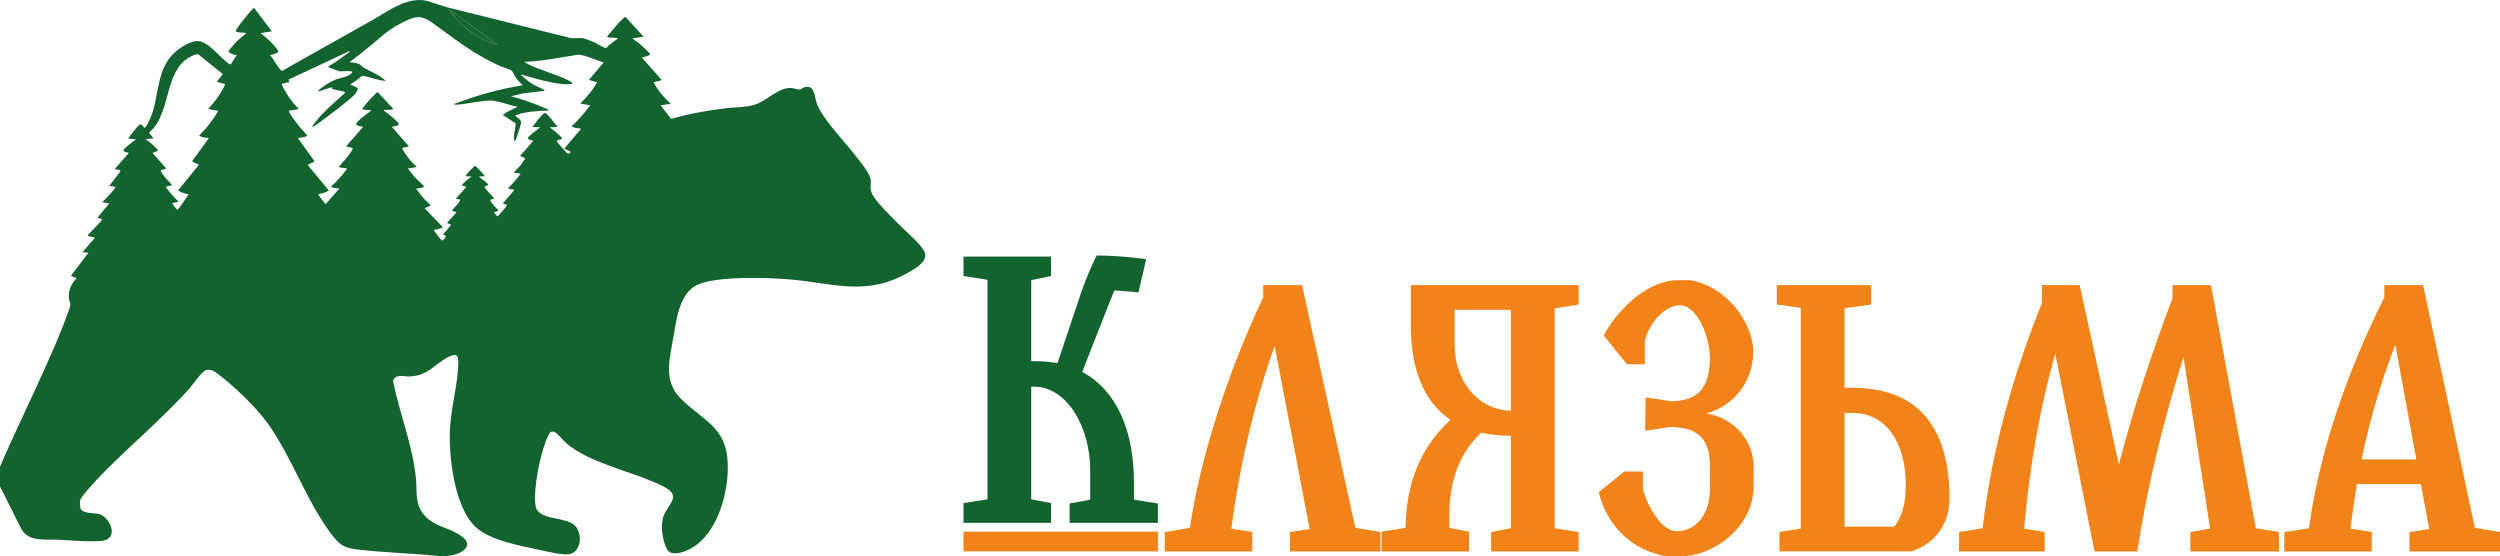
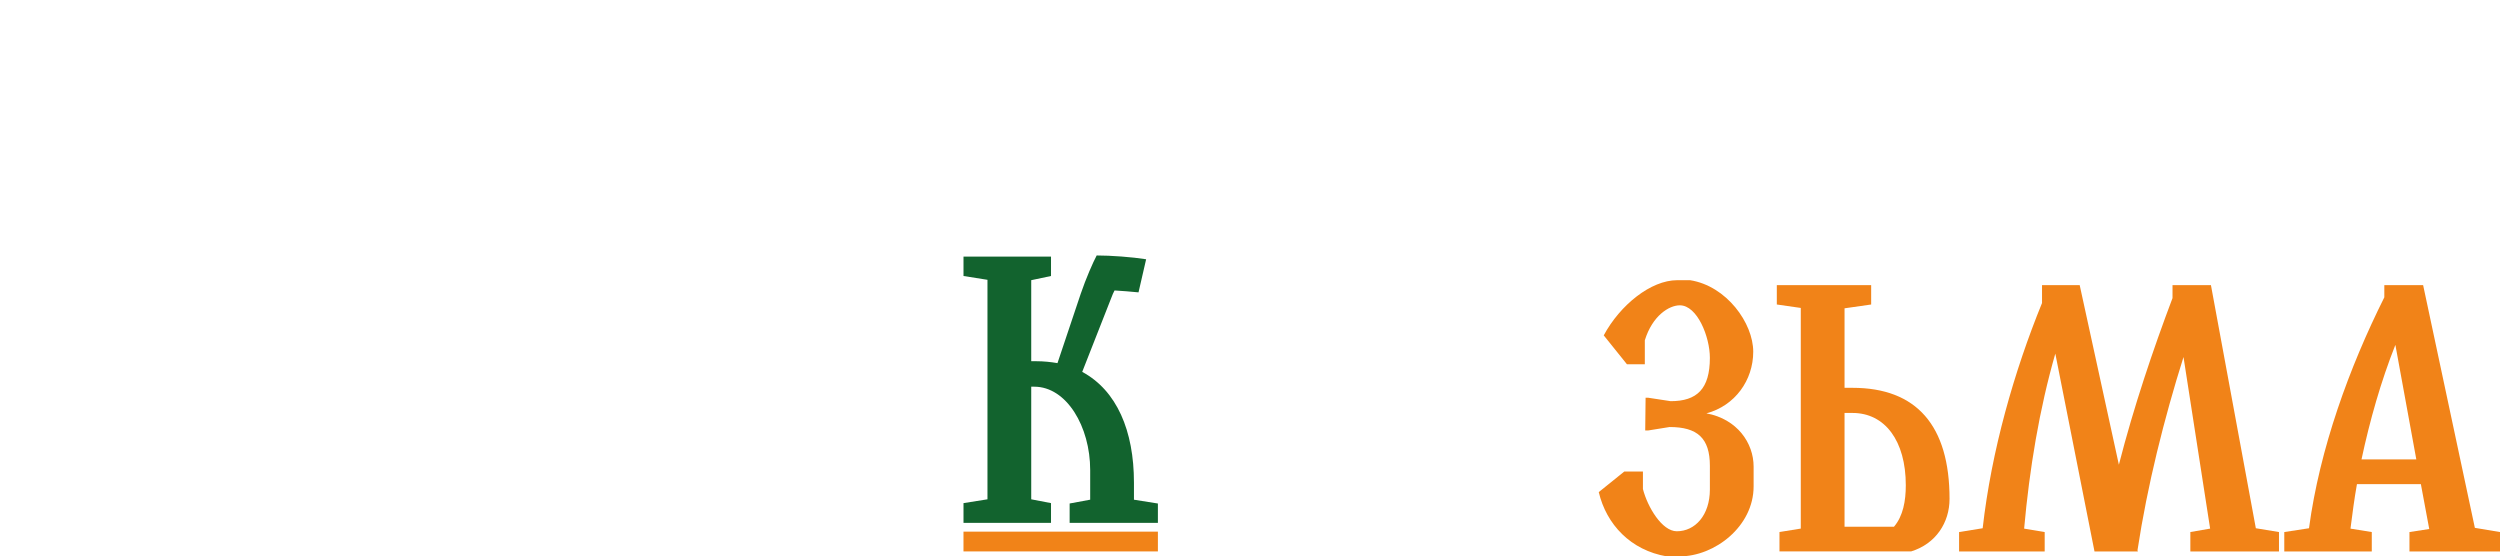
<svg xmlns="http://www.w3.org/2000/svg" id="_Слой_2" data-name="Слой_2" viewBox="0 0 1325.94 295.09">
  <defs>
    <style> .cls-1 { fill: #12632e; } .cls-2 { fill: #f18318; } </style>
  </defs>
  <g id="_Слой_1-2" data-name="Слой_1">
    <g>
      <path class="cls-1" d="M614.12,267.04v10.29h-46.81v-10.29l10.9-2.02v-15.74c0-23-12.51-44.19-29.66-44.19h-1.61v59.73l10.49,2.02v10.49h-46.41v-10.49l12.71-2.02v-116.42l-12.71-2.02v-10.29h46.41v10.29l-10.49,2.22v42.98h2.62c4.04,0,7.67.4,11.3,1.01l12.31-36.72c2.82-8.27,6.46-16.55,8.48-20.38,7.47,0,18.76.81,26.23,2.02l-4.04,17.55c-4.44-.4-8.68-.81-12.71-1.01-.61,1.21-1.21,2.42-1.61,3.63l-15.54,39.55c18.36,9.89,27.44,31.27,27.44,58.72v9.08l12.71,2.02Z" />
      <g>
-         <path class="cls-2" d="M732.15,282.18v10.29h-48.02v-10.29l10.49-1.61-18.56-97.05c-11.3,31.27-18.97,65.98-23,96.85l11.1,1.82v10.29h-46.41v-10.29l13.32-2.22c5.85-39.35,21.39-85.55,38.94-122.28v-6.46h20.58l28.25,128.73,13.32,2.22Z" />
-         <path class="cls-2" d="M824.56,163.53v116.63l12.71,2.02v10.29h-46.41v-10.29l10.49-2.02v-49.03c-5.65,0-11.1-.61-15.74-1.61-13.52,12.31-16.95,29.66-16.95,43.79v6.66l10.49,2.02v10.49h-46.41v-10.49l12.71-2.02c.4-22.6,7.06-41.77,23.81-57.3-13.92-9.48-20.98-26.43-20.98-50.04v-21.39h88.98v10.29l-12.71,2.02ZM801.36,217.81v-53.47h-29.86v18.36c0,18.97,11.91,34.71,29.86,35.11Z" />
        <path class="cls-2" d="M847.96,260.99l13.52-10.9h9.89v9.28c2.42,9.48,10.09,22.4,17.96,22.4,9.68,0,17.55-8.47,17.55-22.2v-12.51c0-14.73-6.66-20.58-21.39-20.58l-11.3,1.82h-1.61l.2-17.35h1.41l11.9,1.82c13.92,0,20.78-6.46,20.78-23,0-11.1-6.66-27.84-15.94-27.84-5.65,0-14.53,5.45-18.56,18.56v12.71h-9.48l-12.31-15.33c8.68-16.14,25.02-29.26,38.94-29.26h6.86c19.37,3.03,33.49,22.8,33.49,37.93s-9.68,28.65-24.82,32.69c16.34,3.03,25.02,15.74,25.02,28.25v10.49c0,21.19-20.58,37.13-39.35,37.13h-6.66c-19.17-3.23-32.08-16.95-36.12-34.1Z" />
        <path class="cls-2" d="M1033.99,264.62c0,12.51-7.26,23.81-20.38,27.84h-69.82v-10.29l11.3-1.82v-117.03l-12.71-1.82v-10.29h50.04v10.29l-14.12,2.02v42.17h4.24c33.9,0,51.45,19.98,51.45,58.92ZM978.3,279.35h26.23c4.84-5.65,6.26-13.72,6.26-21.99,0-23.61-11.1-38.34-28.25-38.34h-4.24v60.33Z" />
        <path class="cls-2" d="M1208.72,282.18v10.29h-47.01v-10.29l10.49-1.82-14.12-91c-10.29,32.69-19.17,68-24.41,102.5l.2.61h-23l-20.78-104.92c-8.47,29.46-13.72,61.14-16.54,92.82l10.9,1.82v10.29h-45.4v-10.29l12.51-2.02c4.64-41.16,16.75-83.33,31.48-119.45v-9.48h19.98l20.78,95.24c7.87-30.67,18.16-61.14,28.45-88.38v-6.86h20.38l23.81,128.93,12.31,2.02Z" />
        <path class="cls-2" d="M1325.94,282.18v10.29h-48.02v-10.29l10.49-1.61-4.44-23.81h-33.9c-1.41,7.87-2.42,15.74-3.43,23.61l11.3,1.82v10.29h-46.41v-10.29l13.11-2.02c5.65-42.17,21.39-85.35,39.95-122.48v-6.46h20.58l27.44,128.73,13.32,2.22ZM1281.55,243.64l-11.1-60.73c-7.67,19.37-13.52,39.95-17.96,60.73h29.05Z" />
        <rect class="cls-2" x="511.01" y="281.97" width="103.11" height="10.49" />
      </g>
    </g>
    <g>
-       <path class="cls-1" d="M490.03,132.95c-2.32-4.24-11.15-11.64-14.93-15.59-3.17-3.31-11.34-11.2-12.75-14.97-1.19-3.19-.32-4.02-.49-6.71-.25-3.81-6.07-10.42-8.49-13.58-5.7-7.37-17.85-19.75-20.44-28.05-.97-3.14-.8-8.49-5.49-7.98-1.34.14-2.44,1.34-3.17,1.41-1.17.12-3.14-.71-4.42-.8-7.22-.51-13.03,7-19.98,8.97-4.86,1.39-9.78,1.15-14.64,1.73-9.88,1.19-19.7,2.88-29.24,5.7l-5.56-7.1c1.37-.47,2.85-.47,4.27-.78.44-.1.92.27.76-.47-3.53-3.15-6.58-6.83-8.8-11.03,1.1-.56,2.58-.51,3.69-1.03.32-.15.49.07.39-.53l-10.39-11.66c1.02-.2,2.02-.37,3-.78.34-.15,1.59-.59,1.41-1.1-.24-.61-3.95-4.07-4.71-4.73-1.49-1.27-3.15-2.32-4.73-3.46l5.98-.95-9.44-10.41c-.63-.27-2.68,2.03-3.17,2.53-2.32,2.37-4.34,5.14-6.59,7.58-.24.53.53.63.86.69,1.53.29,3.27-.07,4.8.56-1.66,1.15-3.29,2.37-4.86,3.63-.47.36-1.07,1.24-1.44,1.42-.64.31-5.27-2.58-6.39-3.07-.97-.42-5.32-2.15-6.03-2.15h-6.15L237.18,3.88l-7.97-2.54c-11.75-4.76-22.78,4.36-32.53,9.81-15.68,8.76-31.36,17.54-46.98,26.39-.41.02-.53-.24-.78-.47-1.95-1.78-3.83-5.78-5.66-7.86,1-.14,4.75-.95,4.25-2.36-.15-.44-2.46-3.05-2.98-3.64-1.92-2.1-4.1-3.88-6.31-5.66l5.97-.93-9.44-12.44c-.25-.17-3.1,3.22-3.46,3.63-1.15,1.37-5.9,7.25-6.25,8.54-.15.56.42.58.81.64,1.54.31,3.27.24,4.81.56-2.03,1.75-4.15,3.39-6,5.36-.46.49-3.37,3.88-3.42,4.14-.17.97,3.42,2.42,4.39,2.02l-3.19,4.98c-.44.19-.75-.02-1.08-.25-4.66-3.1-10.7-12-16.68-12-4.58-.02-11.1,4.66-14,8.05-9.19,10.85-5.75,26.64-13.71,37.93-.75.19-1.75-2.22-2.66-1.75-1.68.86-4.86,5.68-6.29,7.25,1.25.73,2.75.27,4.08.63-1.1.85-6.37,4.7-6.59,5.7-.24,1.05,2.86,1.39,2.81,1.56l-7.24,8.19c-.1.68.1.37.46.47.59.17,2.49.17,2.34,1.05l-5.95,7.75,3.46.47c-1.93,2.95-4.41,5.42-6.92,7.88,0,.63,2.98.73,3.46.93l-6.29,7.56,2.51.8c.41.39-6.85,7.68-7.56,8.34-.1.63.12.39.41.54,1.02.53,2.29.54,3.37.88l-6.61,7.71,3.15.3-9.12,11.98c-.3.71,2.44,1.12,2.81,1.56-2.78,2.9-4.39,6.31-4.1,10.41.08,1.17.86,2.81.8,3.64-.15,1.78-2.61,7.71-3.37,9.8-2.86,7.71-6.29,15.29-9.63,22.8-7.93,17.85-16.61,35.37-24.31,53.32v10.39l11.27,22.56c3.81,7.02,12.7,5.47,19.44,5.76,6.98.29,16.15,1.24,22.98.64,10.29-.88,4.37-13.59-1.93-14.46-2.22-.32-7.97-.12-8.97-2.69-.39-.98-.46-3.34-.27-4.41.32-1.97,9.34-11.54,11.31-13.56,14.88-15.25,32.12-29.61,46.31-45.32,1.93-2.15,6.83-9.42,9.1-10.1,2.61-.78,4.51.59,6.46,2.07,8.34,6.27,20.03,17.44,26.1,25.85,13.46,18.63,20.63,41.87,34.88,60.21,4.49,5.76,7.46,6.36,14.59,7.14,14.41,1.58,29.02,1.9,43.43,3.47,3.88-.2,10.09-1.15,12.46-4.58,2.12-3.07-1.53-5.71-3.88-7.14-6.58-3.97-13.88-4.37-18.92-11-4.25-5.59-3.12-11.32-3.66-17.75-1.49-17.61-8.78-35.29-12.24-52.6,1.29-3.98,5.63-2.25,8.63-2.36,9.92-.32,13.03-6.29,20.41-10.12,4.39-2.29,5.75-1.64,5.58,3.37-.37,11.39-3.85,23.22-4.42,34.61-.73,14.61,2.34,40.93,13.22,51.63,7.42,7.29,23.53,10.2,33.63,12.34,4.03.86,13.63,3.36,17.15,2.24,5.9-1.88,6.2-11,2.24-15-4.86-4.93-19.51-2.51-20.83-10.36-1.44-8.61,2.59-29.07,6.59-37.02.69-1.39,1.08-2.63,2.95-2.44,1.49.15,5.15,4.76,6.59,6.02,12.68,11.03,36.17,15.22,51.59,23.02,10.22,5.17,2.64,9.03.15,15.8-1.78,4.81-.64,12.54,1.58,17.12,1.98,4.08,7.14,2.53,10.44,1.2,15.02-6.02,21.59-27.29,22.03-42.19.68-22.05-9.81-24.56-23.76-37.32-10.25-9.37-7.56-19.95-5.36-32.1,1.73-9.63,3.08-24.71,12.85-29.34,10.05-4.73,35.81-3.93,47.29-3.08,24.83,1.83,42.66,10.02,66.38-4.47,3.66-2.24,9.36-5.64,6.64-10.63ZM119.29,44.91c-.49,1.75-3.25,5.9-4.42,7.53-1.31,1.81-2.73,3.54-4.36,5.08,0,.63,3.88.98,4.56,1.12.34.07.66-.17.47.46-.27.9-3.49,5.39-4.27,6.44-1.64,2.17-3.56,4.22-5.47,6.17-.12.61.1.37.39.53,1.41.73,3.12.78,4.63,1.03l-8.8,11.98c-.22.97,3.41,1.71,3.44,2.19l-11,13.54c1.59,1.34,3.78,1.51,5.66,2.2-.95.88-5.44,8.17-6.12,8.02-.44-.1-2.85-3.29-2.7-3.46l3.46-.78c-2.54-2.42-4.92-4.98-6.92-7.88l3.46-.93c-1.59-1.8-5.34-5.36-5.95-7.59-.17-.63.07-.36.41-.47.75-.27,1.73-.25,2.39-.75l-7.24-8.19c.39-.44,3.14-.85,2.83-1.58-.1-.25-2.7-2.76-3.14-3.15l-3.47-2.68,4.09-.32c.44-.34-2.14-2.49-2.14-2.98,0-.2,2.07-2.07,2.46-2.53,8.76-10.8,6.39-30,18.48-37.24,1.37-.83,3.86-2.27,5.36-1.71l12.56,10.15c.2.24.12.39,0,.63-.25.49-3.14,3.29-2.7,3.78,1.15.25,2.56.53,3.66.92.3.12.58-.15.39.47ZM263.89,23.79c-7.93-1.69-18.32-8.86-23.87-16.05-.78-1.02-1.47-2.03-2.05-3.05l25.92,19.1ZM316.74,43.67c-2.44,4.07-5.36,7.81-8.81,11.02-.02.76,5.25.75,5.03,1.27-2.92,3.97-6.17,7.63-9.76,11.02,1.46,1.12,3.37.97,5.03,1.25l-8.78,10.42c-.34.92,3.63.98,2.97,2.34-.41.81-1.36.41-1.9,0-.36-.27-4.86-5.34-5.03-5.68-.83-1.59,1.93-.61,2.68-2.05-1.95-2.25-4.42-3.86-6.61-5.81,1.34-.1,2.88.32,4.09-.47-2.02-1.81-3.95-5.31-6.12-6.8-.34-.22-.34-.39-.8-.15-1.83.95-4.63,5.42-6.31,6.95,1.2.8,2.75.37,4.1.47-1.32,1.34-5.97,4.25-6.61,5.83-.36.85,2.81,1.03,2.81,1.56l-6.92,7.88,2.83,1.25c-.98,1.34-1.8,2.78-2.83,4.08-.54.66-3.07,2.95-3.15,3.15-.27.68.47.41.78.47.9.2,1.81.25,2.68.47-1.93,2.73-4.17,5.24-6.59,7.56.68.83,1.78.63,2.66.8.41.07.58-.24.47.46l-5.98,6.93,2.2.78c.32.44-4.54,5.88-4.92,5.95-.71.14-1.49-1.61-2-2.02l2.51-.95c-1.12-1.22-3.97-3.83-4.39-5.37-.25-.92,2.25-.32,1.88-1.22l-5.03-5.68c-.34-.76,2.1-.49,1.86-1.56-.19-.86-3.93-3.29-4.71-4.1.25-.49,3.25.34,2.83-.63-.29-.68-4.7-5.25-5.14-5.19-.98,1.25-4.12,3.9-4.61,5.19-.39.97,2.46.12,2.83.63-1.86,1.27-3.51,2.75-5.03,4.41.27.75,2.53.47,2.2,1.25l-5.36,5.98c.25.39,2.53.12,2.2.93-.7,1.71-3.15,3.97-4.41,5.36l2.51.95-5.02,5.68,2.19.93-4.41,5.36c3.36.07.15,3.15-.46,3-.36-.1-4.56-5.39-4.25-5.68.7.1,4.71-.93,4.71-1.41l-9.44-9.78c-.37-.86,3.19-1.05,2.83-1.88-.22-.49-2.41-2.31-3-2.98-1.61-1.85-3.1-3.85-4.56-5.83,1.27-.24,2.53-.1,3.69-.71.22-.12.63-.03.41-.54-.3-.69-4.02-3.88-4.88-4.88-.61-.68-3.08-3.68-3.31-4.25-.22-.58.17-.41.47-.46,1.31-.2,2.66-.19,3.93-.64-1.24-1.31-2.63-2.56-3.76-3.95-.64-.76-4.34-5.56-3.8-6.12l3.46-.8-8.8-10.07c-.1-.69.08-.37.46-.46.61-.15,3.2-.42,2.98-1.41-.25-1.15-6.51-6.1-7.86-6.95-.12-.71.32-.44.78-.47,1.19-.08,2.36.17,3.53-.29.32-.12.53.15.42-.49l-8.07-8.64c-.81-.14-7.53,7.66-8.31,8.95.68.78,4.75.12,4.71.95-1.8,1.53-7.05,4.9-7.85,6.93-.19.47.86.88,1.17,1,.73.29,1.15.27,1.81.41.37.1.56-.22.46.47l-8.8,10.07,3.46.8c.88.92-6.17,8.88-7.24,9.92,0,.63,3.07.71,3.61.8.3.03.69-.12.47.46-.51,1.31-4.63,5.85-5.83,7.08-2.22,2.31-4.34,2.47.95,3.17.44.05.92-.31.78.44l-7.08,8.03-3.92-5.19c1.88-.69,4.07-.86,5.64-2.2l-10.98-13.25c-.22-.95,2.97-1.3,3.42-2.17l-8.8-12.29c1.68-.34,3.51-.39,5.03-1.25-1.42-1.83-3.1-3.41-4.53-5.22-1.14-1.44-4.81-6.27-5.22-7.7-.19-.64.15-.39.46-.46.68-.12,4.56-.49,4.56-1.12-2.14-1.97-3.95-4.29-5.54-6.71-.53-.81-3.66-5.9-3.27-6.34l4.1-.95-.63-1.25,32.27-15.12c1.15-.03-1.24,1.46-1.32,1.51-3.17,2.34-6.44,4.71-9.86,6.68.02.44.9.63,1.27.78.64.25,4.61,1.75,4.86,1.75,1.51,0,5.14-.29,6.31,0,1.36.34-1.53,2.15-2.03,2.37-1.95.86-4.61,1.24-6.71,2.1-3.34,1.37-6.71,3.64-9.36,6.07,1.25.34,7.24-2.44,7.86-2.05.03.02-.36.59-.03.8.73.44,6.97,1.34,6.97,1.88-4.66,4.42-9.93,8.71-14.17,13.53-.44.49-3.78,4.58-3.46,4.9,1.29-.53,2.63-1.56,3.75-2.39,5.32-3.95,12.66-9.36,17.49-13.68,1.37-1.22,2.88-2.75,2.97-4.68l-4.05-1.93c2.27-1.24,4.36-2.86,6.31-4.58,4.17.49,8.25,2.58,12.58,2.69-3.37-3.2-8-4.86-11.93-7.12-.75-.42-1.27-1.39-2.27-1.83-1.54-.68-3.37-.64-5-.97,4-3.02,7.93-6.12,11.8-9.31,5.54-4.56,8.41-7.63,15.07-11.07,7-3.59,10.22-5.41,17.19-.37,12.31,8.9,20.93,15.95,35.07,22.53,1.58.73,5.93,2.05,6.93,2.76.2.14,2,3.61,2.59,4.39.85,1.12,2.24,2.39,3.29,3.34-12.54,1.93-24.7,5.44-36.53,9.92.1.58,1.61.34,2.05.32,5.19-.36,12.61-2.22,17.32-2.14,3.1.05,9.44,2.08,12.66,3,.58.17,2.32,0,.9.73-2.41,1.22-5,2.14-7.1,3.92l6.88,4.46c-.14,2.24-.81,4.64-.93,6.86-.02.36-.2,3.19.64,2.37.32-.3,1.75-4.63,1.98-5.42.29-.98,1.14-3.37,1.12-4.19-.02-2.02-2.19-2.47-3.1-3.93,5.78-2.02,11.88-2.27,17.95-2.53-.42-.66-1.58-.98-2.3-1.31-5.68-2.49-11.85-4.63-17.83-6.24l6.49-1.54,11.14-1.31c.15-.73-.1-.49-.41-.69-1.58-1.02-3.8-1.73-5.47-2.71-2.51-1.46-4.7-3.32-6.71-5.39,5.49,1.56,10.97,3.29,16.63,4.31,3.47.61,7.27,1.44,10.76.73.58-.66-1.95-1.76-2.3-1.95-6.85-3.42-15.36-5.32-22.17-9.02-.29-.15-.68-.3-.71-.68,9.58-.34,19.02-2.39,28.49-3.81,4.69.49,8.88,2.85,13.37,4.12l-7.86,9.29,4.41,1.25Z" />
-       <path class="cls-1" d="M263.89,23.79c-7.93-1.69-18.32-8.86-23.87-16.05-.78-1.02-1.47-2.03-2.05-3.05l25.92,19.1Z" />
-     </g>
+       </g>
  </g>
</svg>